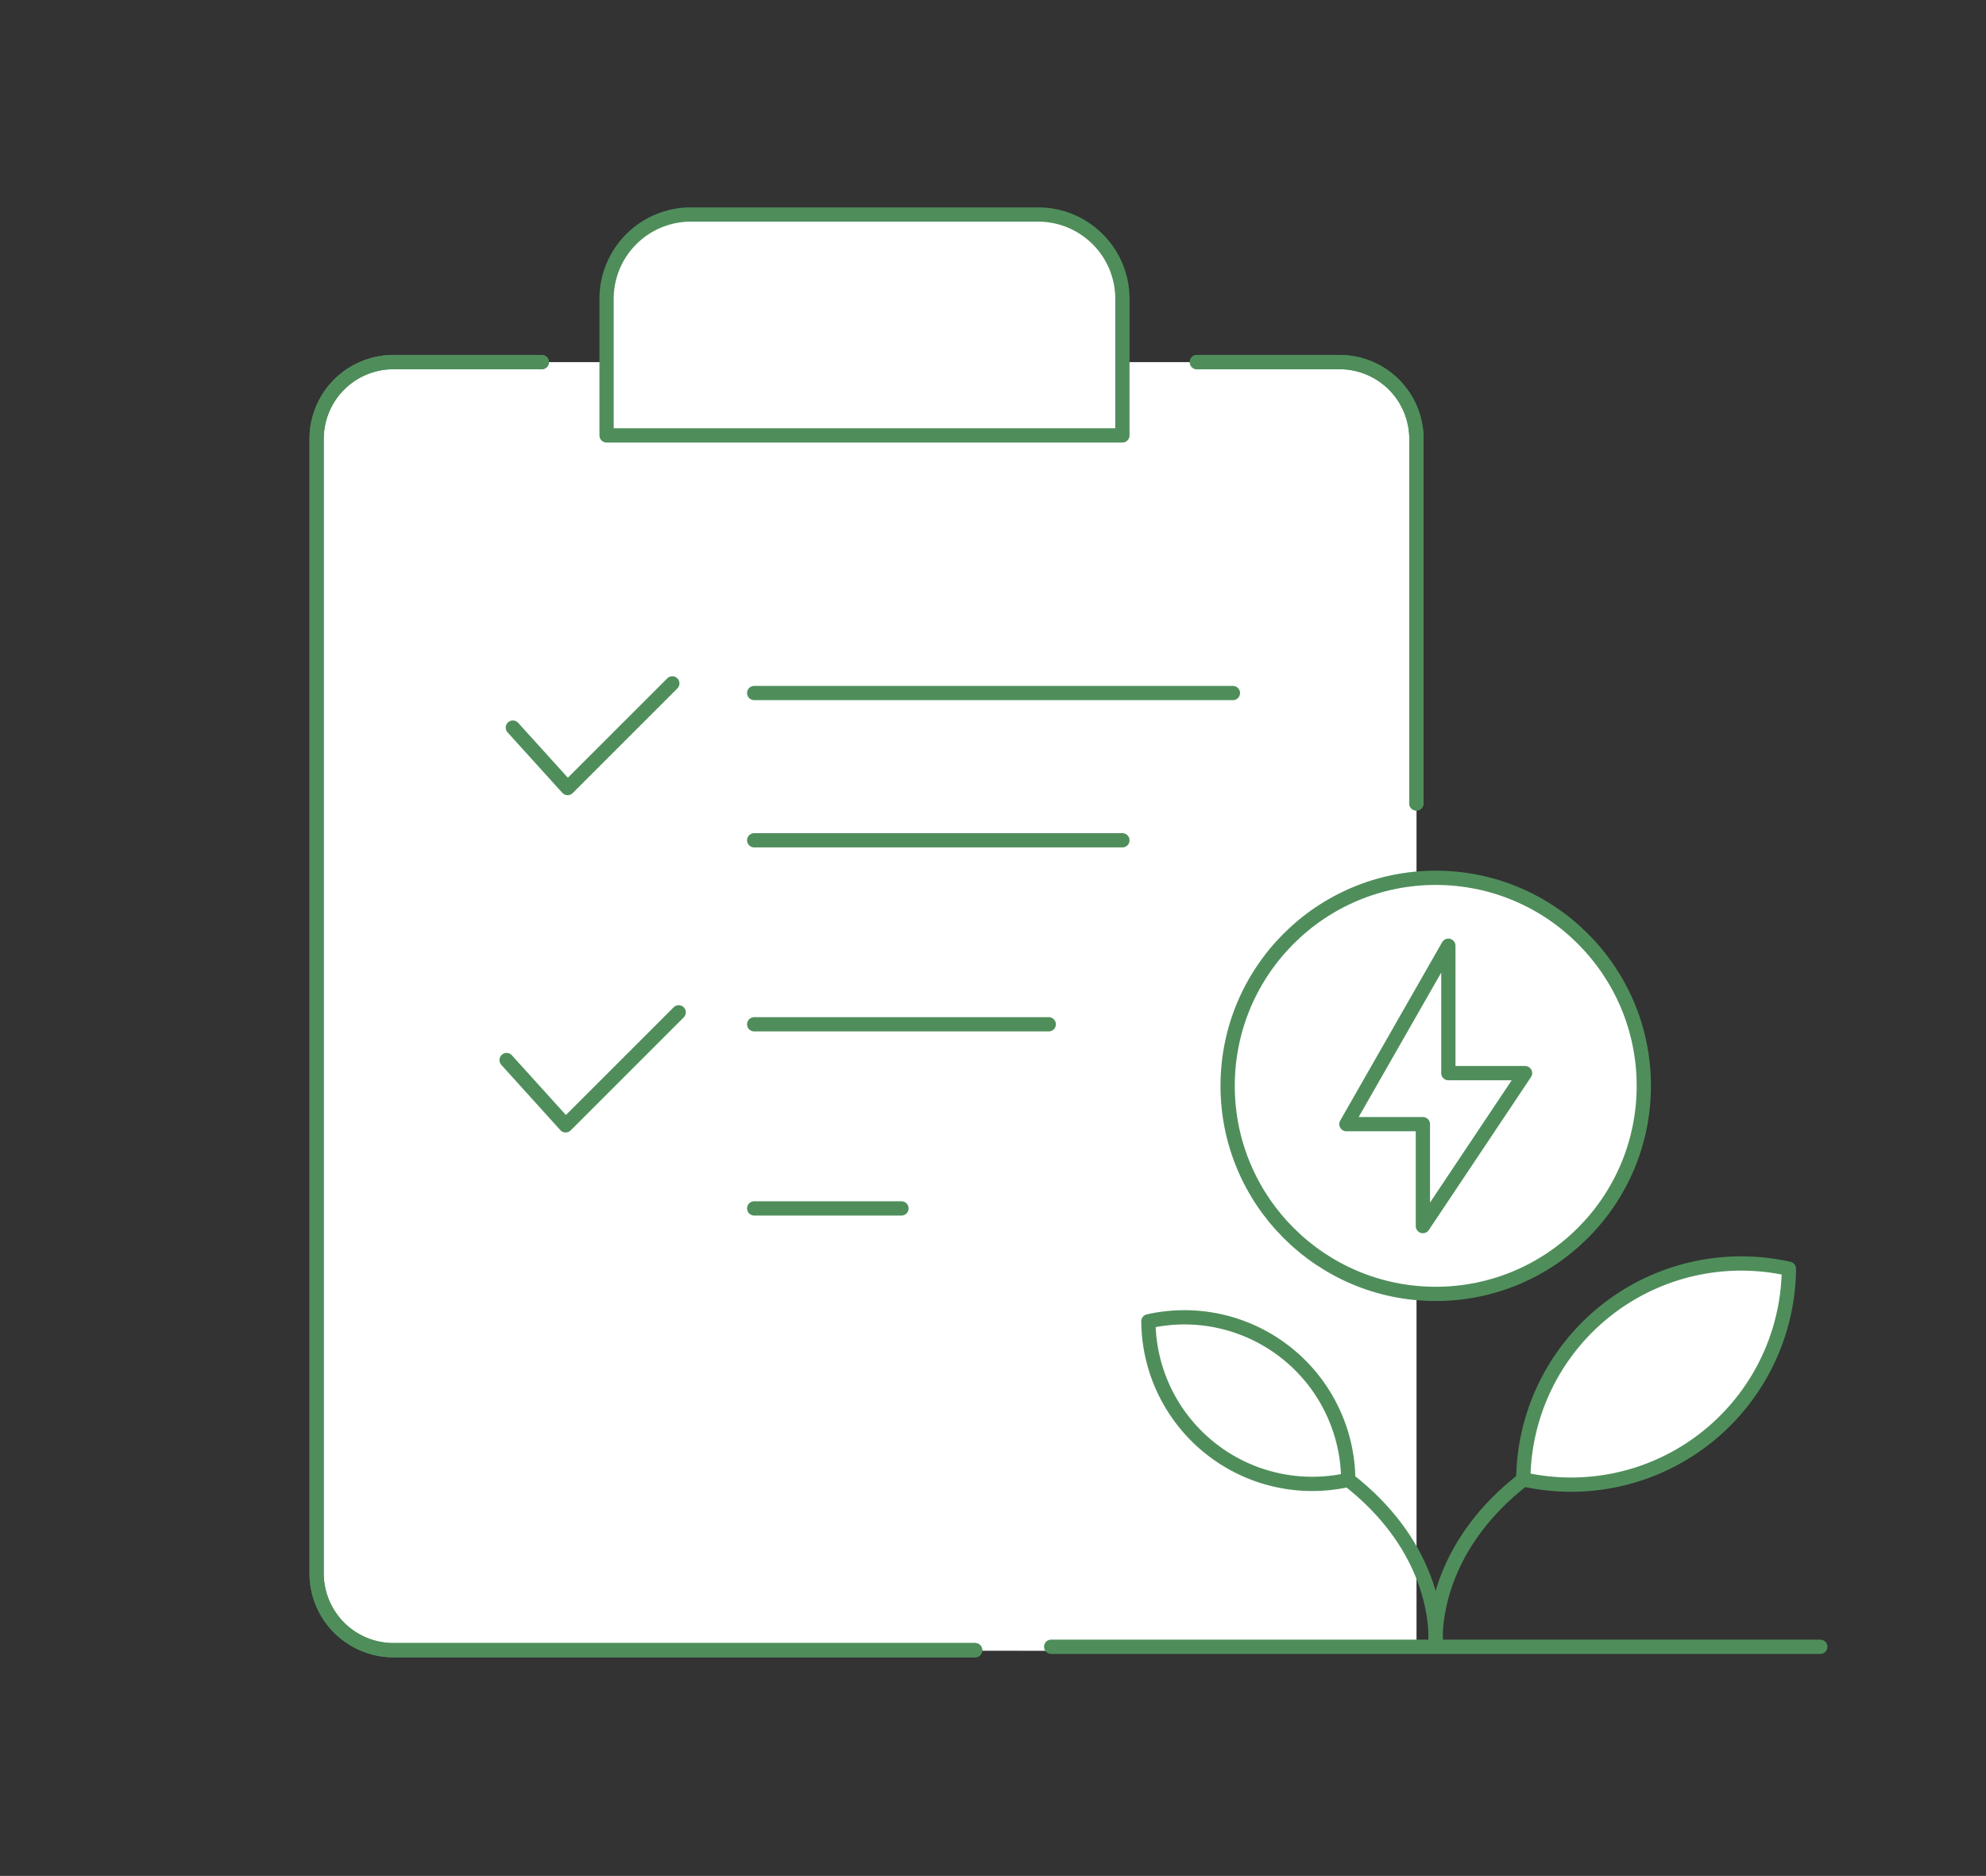
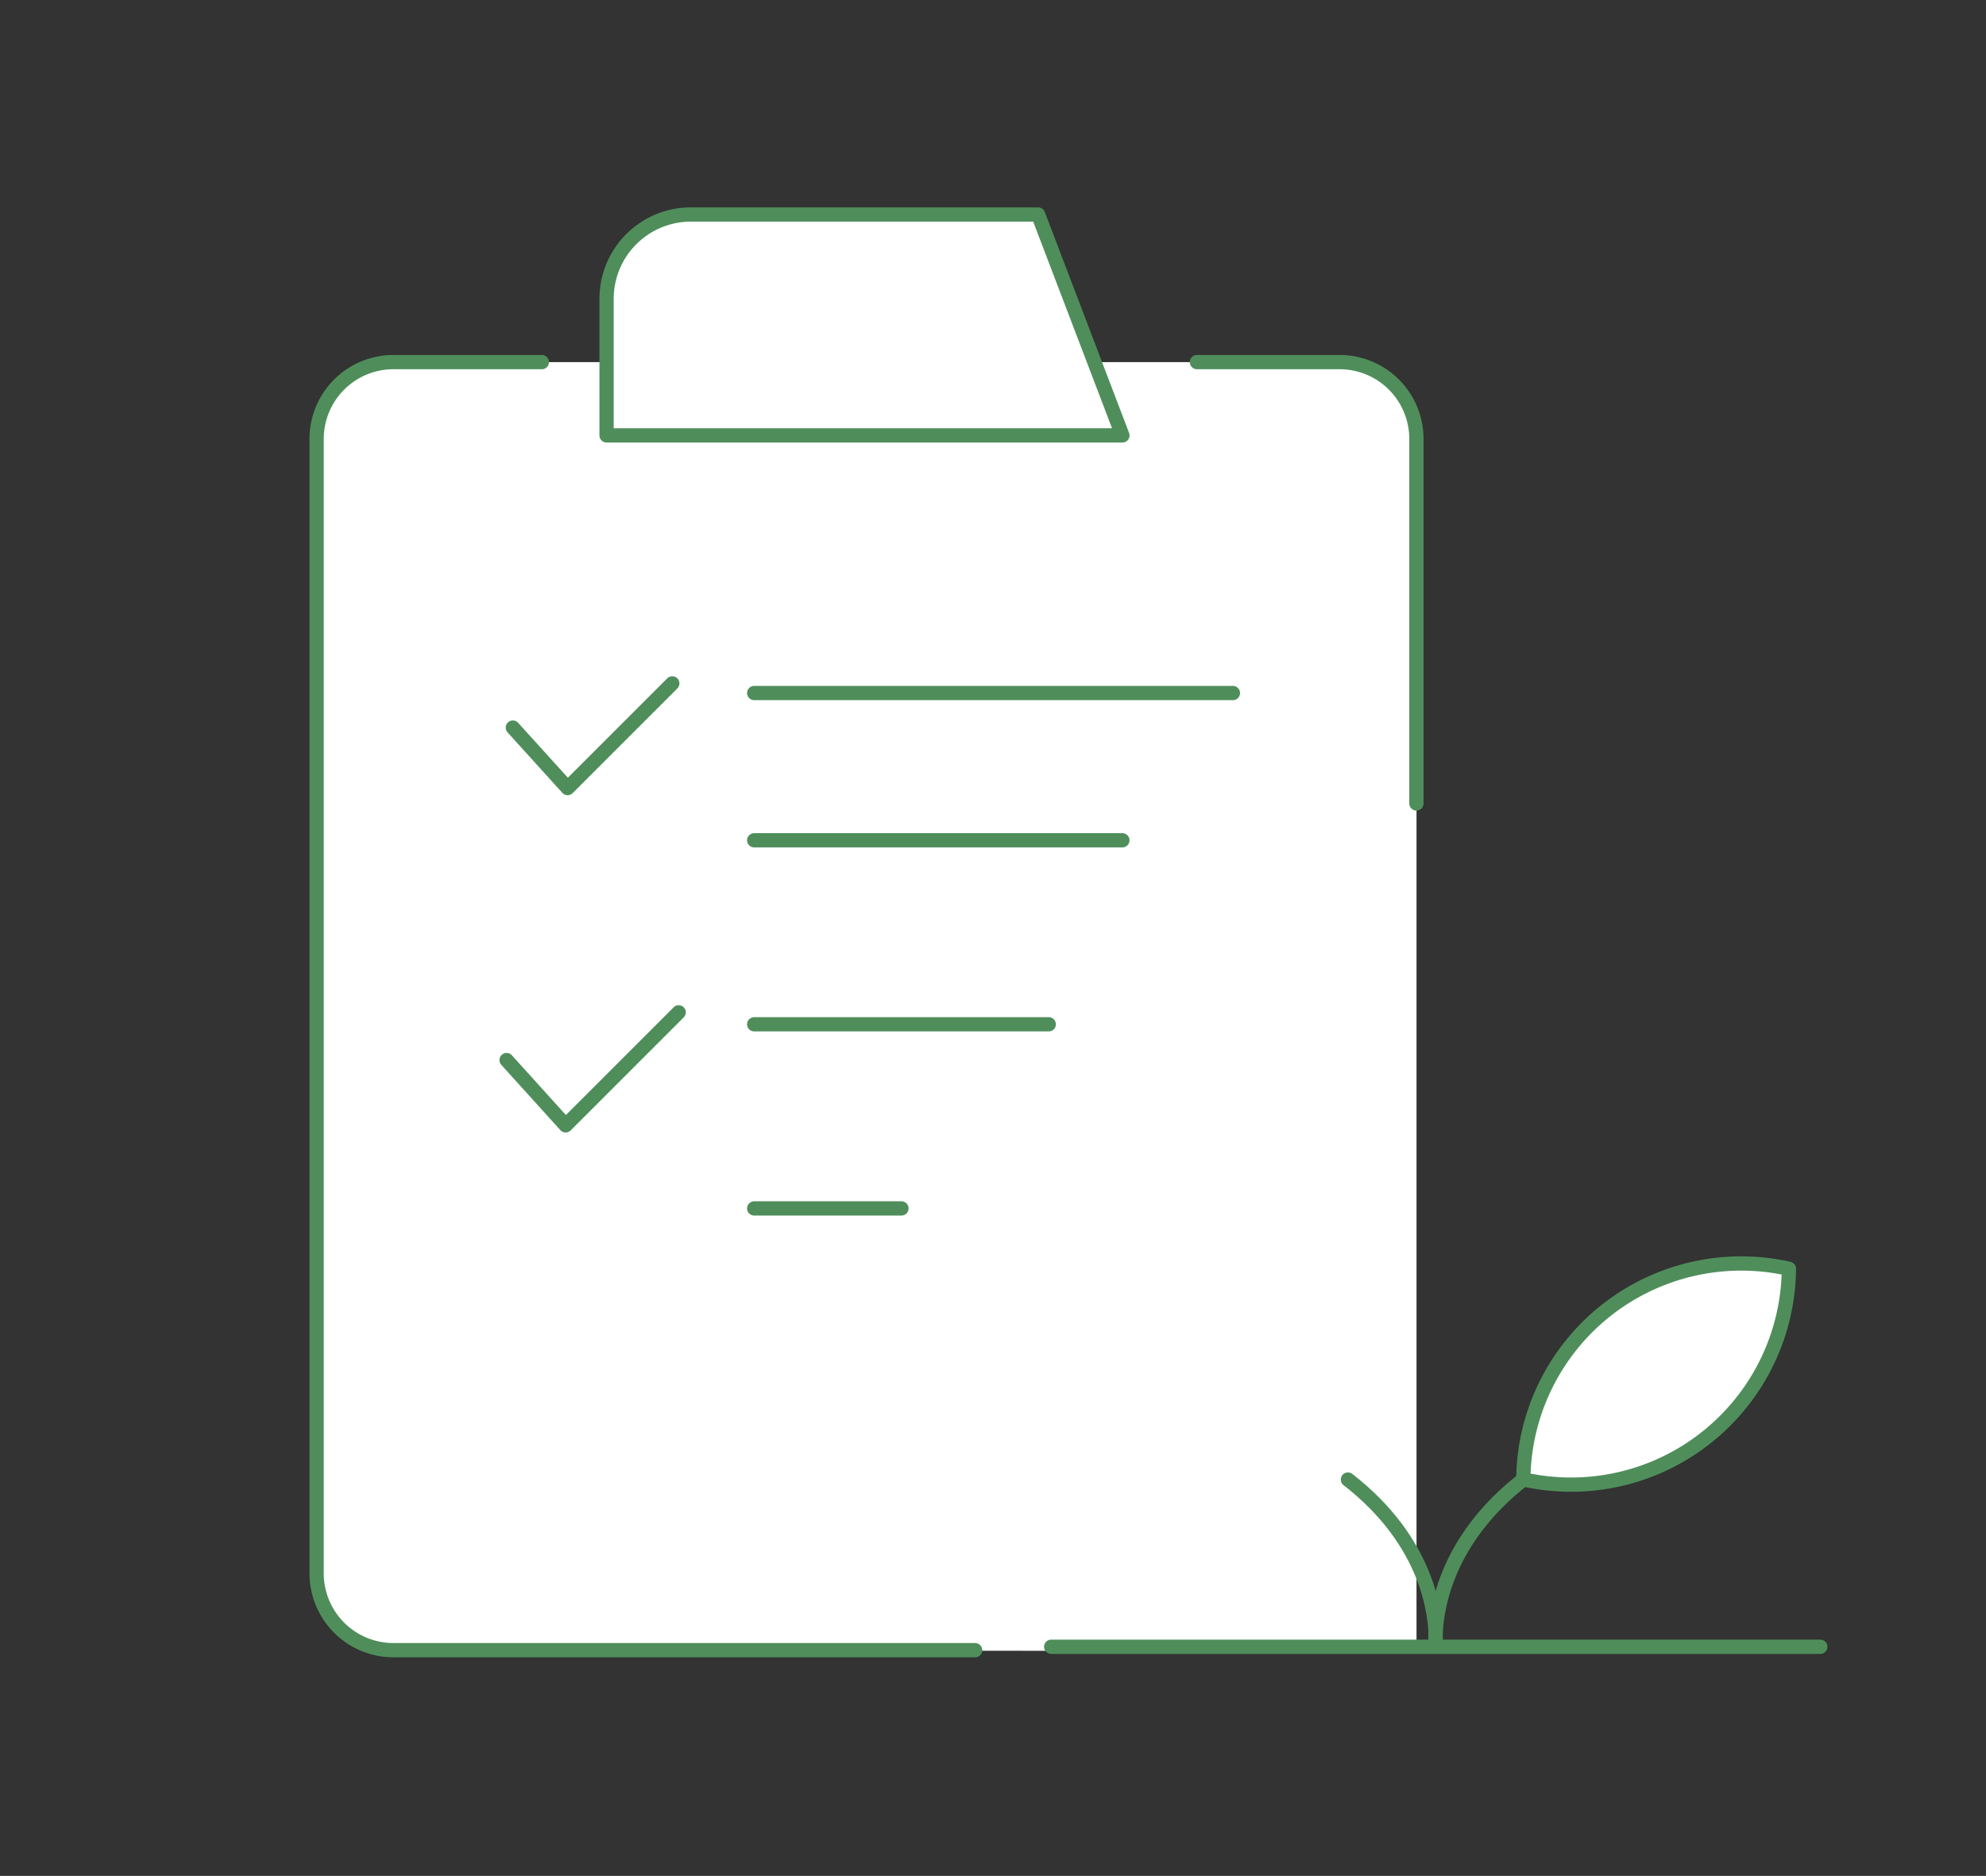
<svg xmlns="http://www.w3.org/2000/svg" viewBox="0 0 180.96 170.96">
  <rect x="0" y="0" width="180.96" height="170.96" fill="#333333" stroke="none" />
  <defs>
    <style>.cls-1,.cls-3{fill:#fff;}.cls-2{fill:none;}.cls-2,.cls-3{stroke:#4f8e5b;stroke-linecap:round;stroke-linejoin:round;stroke-width:1.3px;}</style>
  </defs>
  <g id="Chief_Executive_s_Message" data-name="Chief Executive’s Message">
    <path class="cls-1" d="M35.89,150.39a7,7,0,0,1-7-7V40a7,7,0,0,1,7-7h86.18a7,7,0,0,1,7,7V150.48Z" />
    <polyline class="cls-2" points="46.16 96.61 51.54 102.56 61.84 92.26" />
    <polyline class="cls-2" points="46.73 66.31 51.72 71.82 61.26 62.28" />
-     <circle class="cls-3" cx="130.82" cy="98.96" r="18.96" />
-     <polygon class="cls-3" points="131.97 97.8 131.97 86.19 122.68 102.45 129.65 102.45 129.65 111.74 138.96 97.8 131.97 97.8" />
    <path class="cls-3" d="M155.49,131a19.83,19.83,0,0,1-16.69,3.82A19.86,19.86,0,0,1,163,115.63,19.85,19.85,0,0,1,155.49,131Z" />
-     <path class="cls-3" d="M110.29,132a14.92,14.92,0,0,0,12.56,2.87,14.93,14.93,0,0,0-18.21-14.45A14.91,14.91,0,0,0,110.29,132Z" />
    <path class="cls-2" d="M130.82,149.35c0-2.18-.65-8.81-8-14.51" />
    <path class="cls-2" d="M138.8,134.84c-7.33,5.7-8,12.33-8,14.51" />
-     <path class="cls-2" d="M88.85,150.39h-53a7,7,0,0,1-7-7V40a7,7,0,0,1,7-7H49.37" />
-     <path class="cls-2" d="M109.06,33h13a7,7,0,0,1,7,7V73.22" />
-     <path class="cls-3" d="M102.27,39.68h-47V27.23A7.68,7.68,0,0,1,63,19.55H94.59a7.68,7.68,0,0,1,7.68,7.68Z" />
+     <path class="cls-3" d="M102.27,39.68h-47V27.23A7.68,7.68,0,0,1,63,19.55H94.59Z" />
    <line class="cls-2" x1="68.72" y1="63.16" x2="112.34" y2="63.16" />
    <line class="cls-2" x1="68.72" y1="76.58" x2="102.27" y2="76.58" />
    <line class="cls-2" x1="68.72" y1="93.35" x2="95.56" y2="93.35" />
    <line class="cls-2" x1="68.72" y1="110.13" x2="82.14" y2="110.13" />
    <line class="cls-2" x1="95.78" y1="150.08" x2="165.86" y2="150.08" />
    <path class="cls-2" d="M88.85,150.39h-53a7,7,0,0,1-7-7V40a7,7,0,0,1,7-7H49.37" />
    <path class="cls-2" d="M109.06,33h13a7,7,0,0,1,7,7V73.22" />
  </g>
</svg>